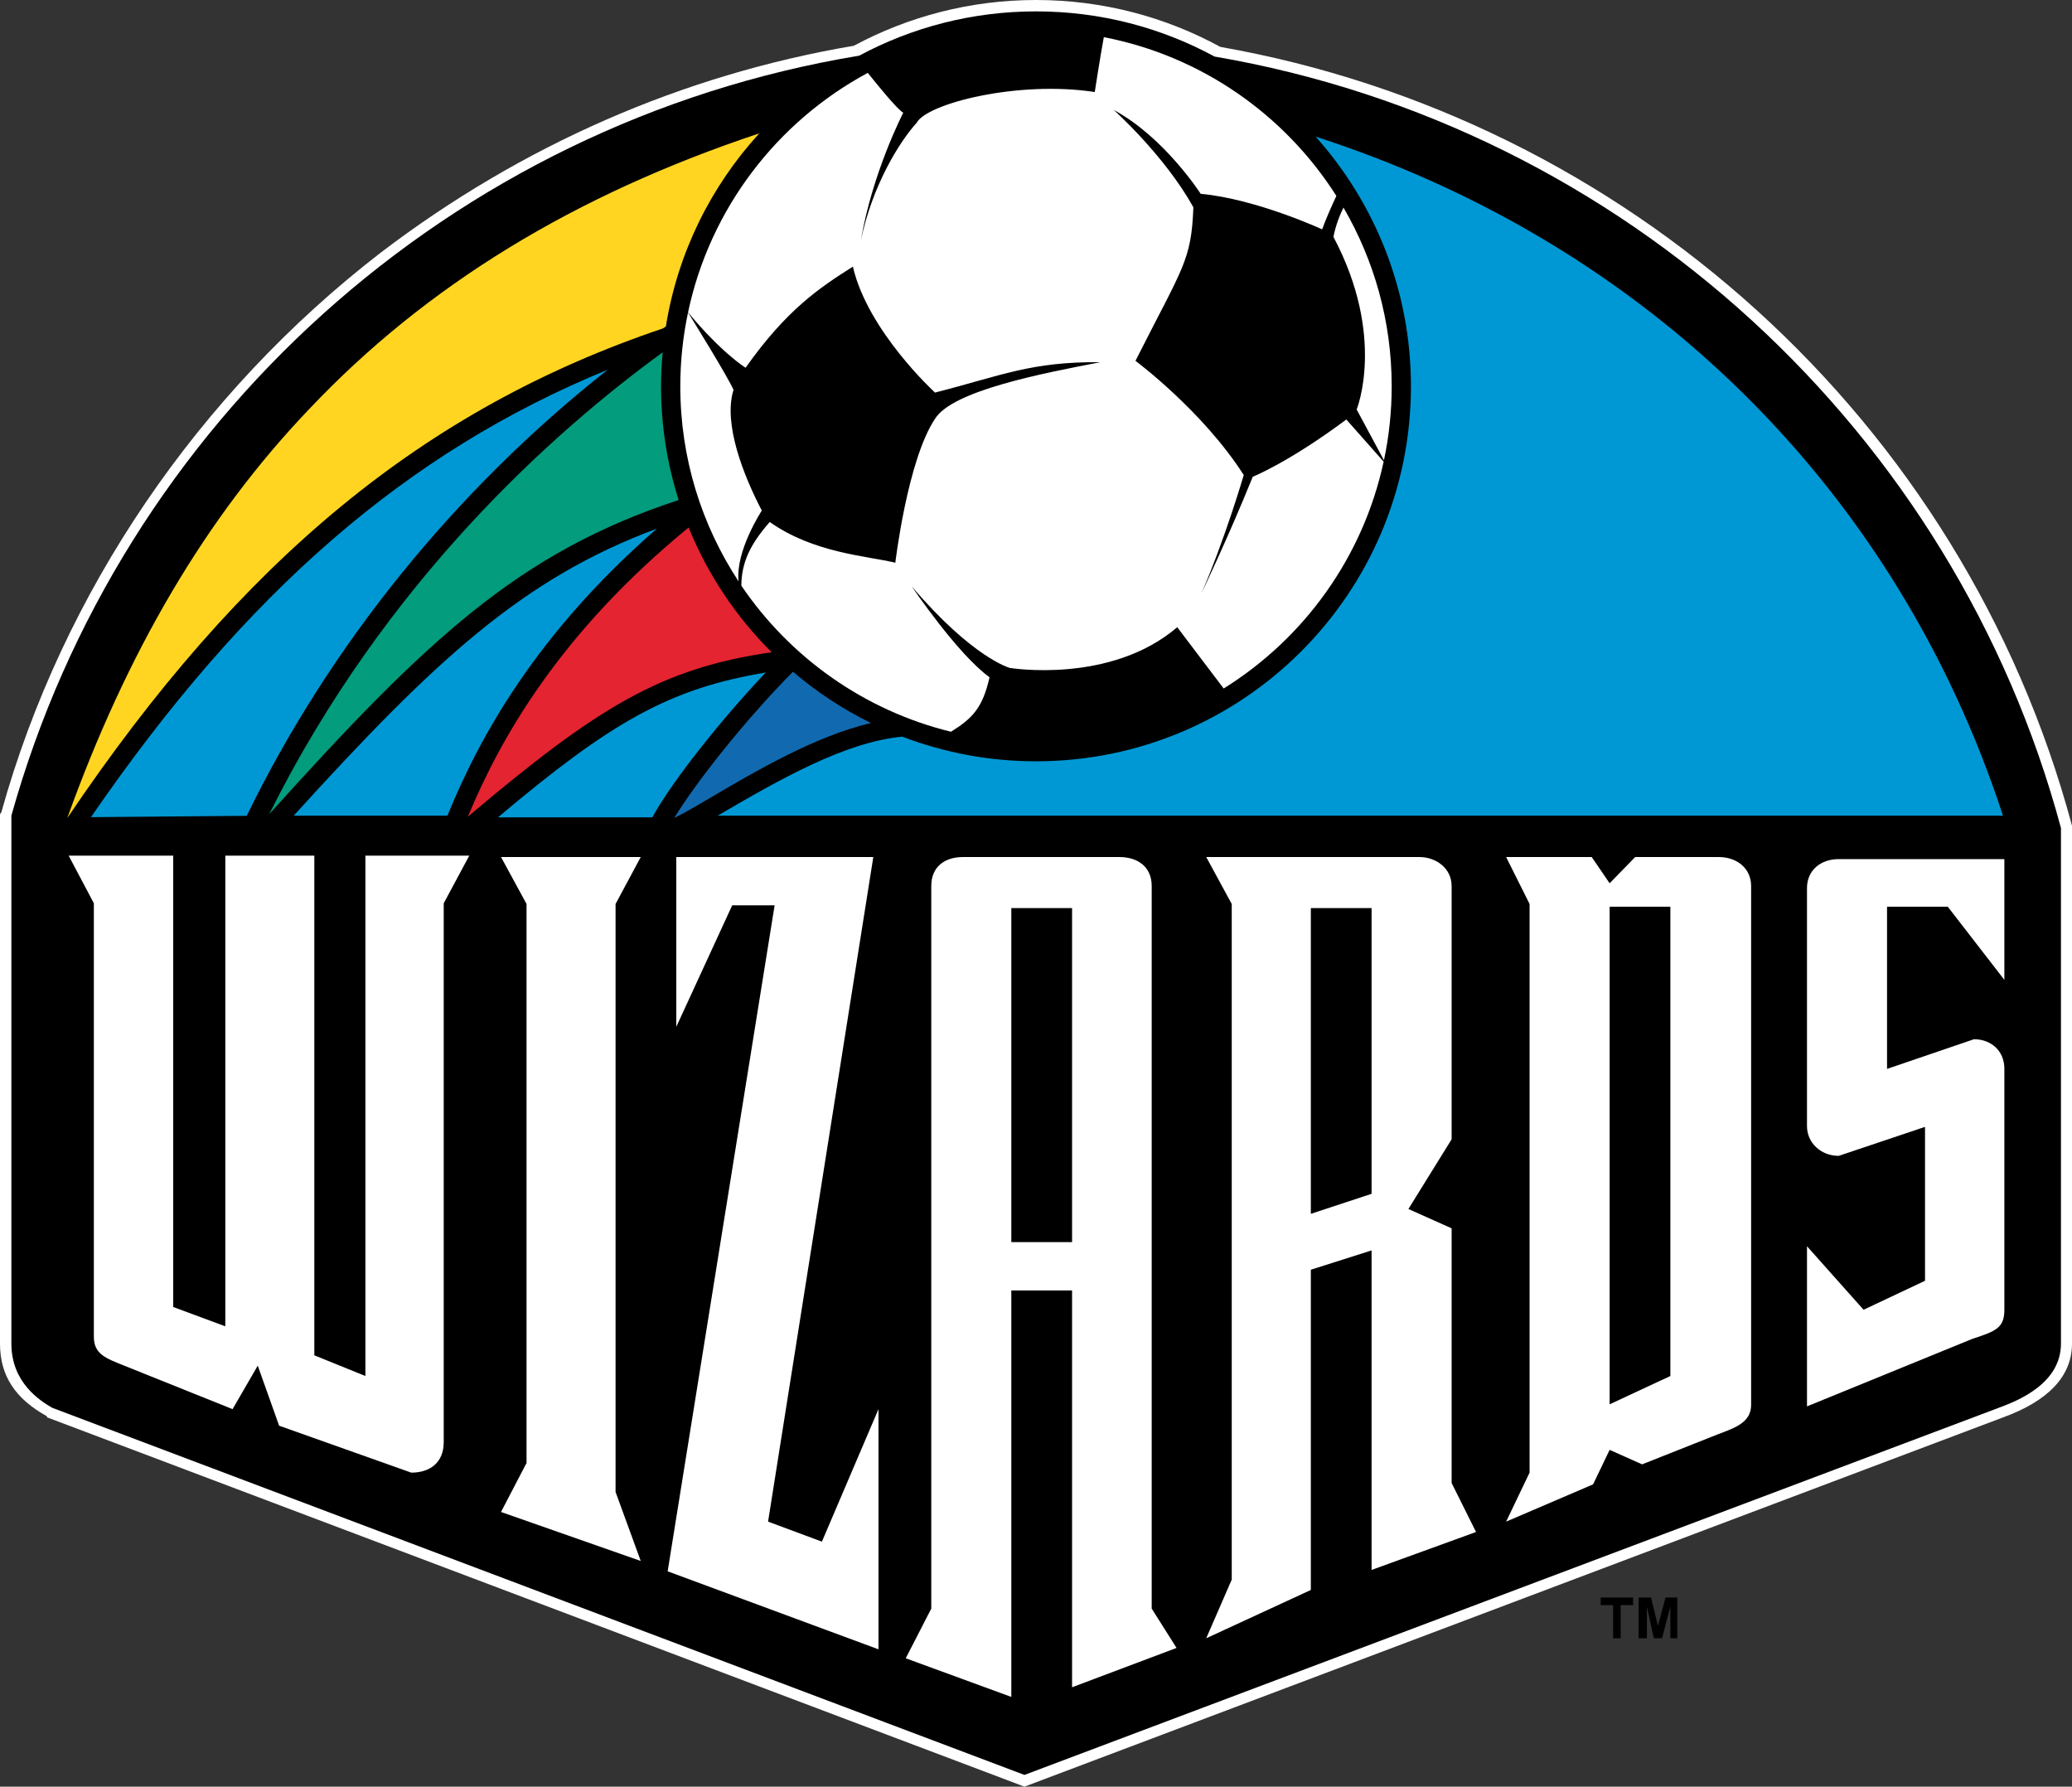
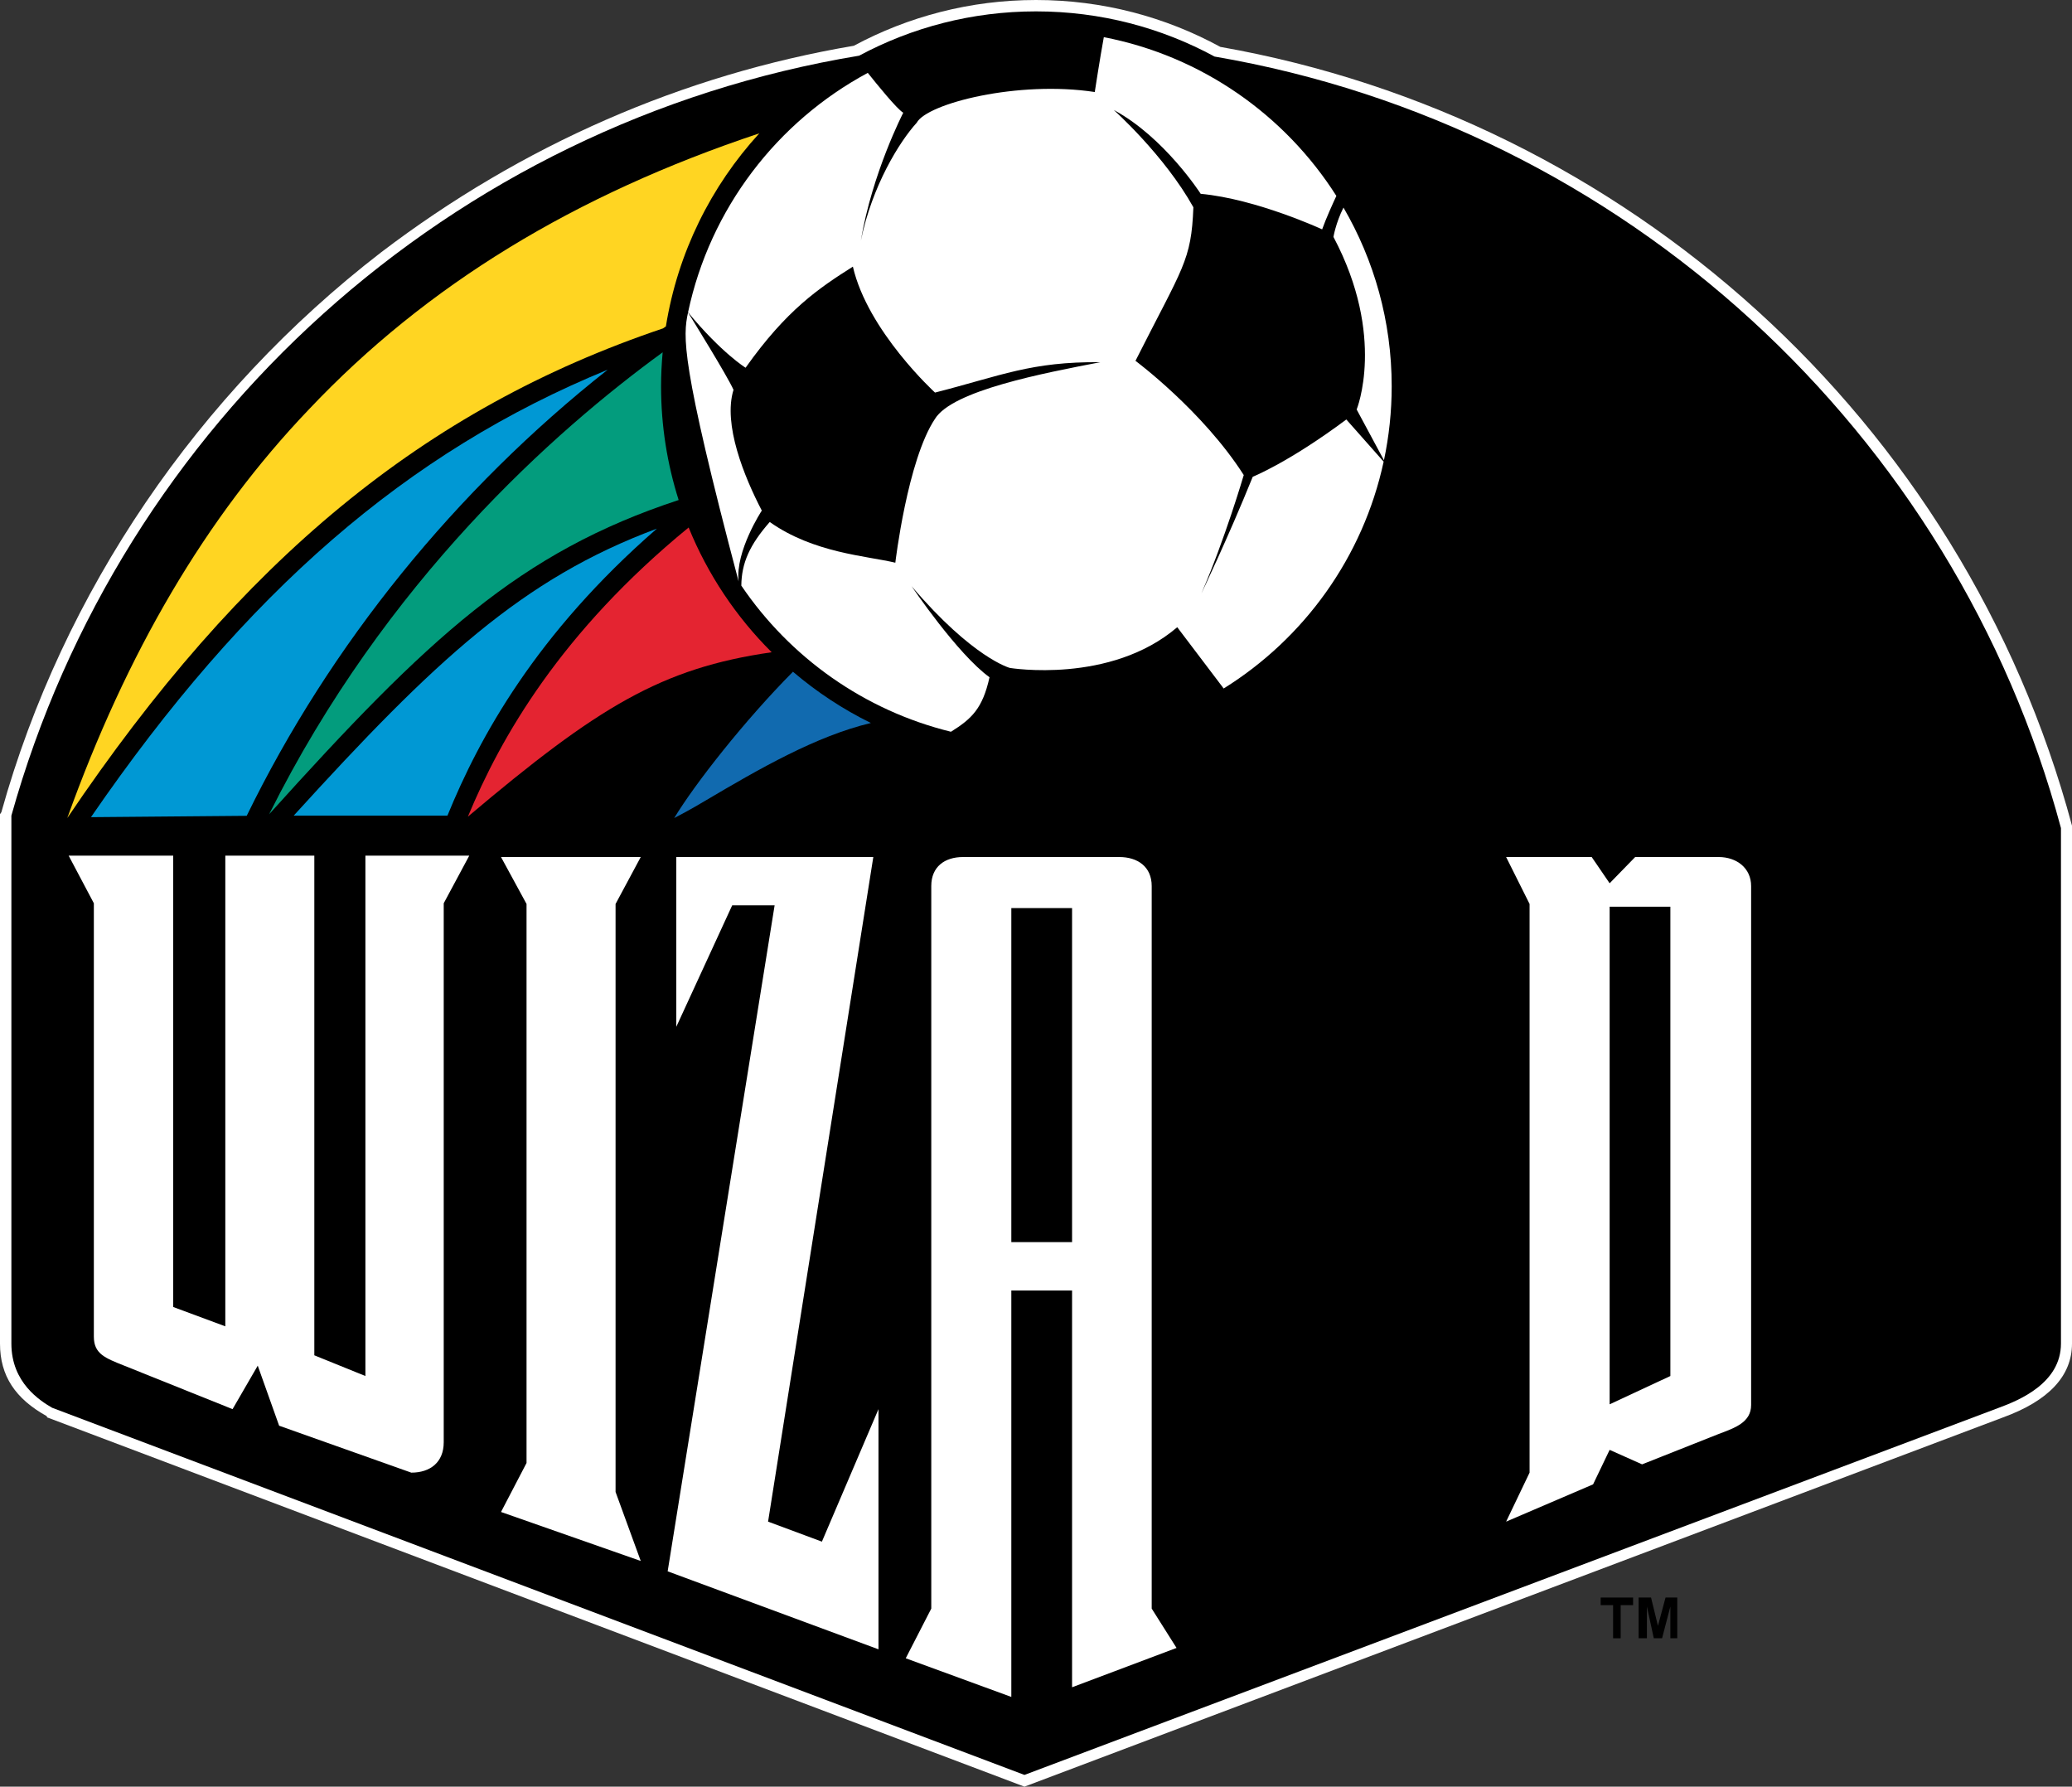
<svg xmlns="http://www.w3.org/2000/svg" version="1.1" id="Ebene_1" x="0px" y="0px" width="515.327px" height="444.33px" viewBox="0 0 515.327 444.33" enable-background="new 0 0 515.327 444.33" xml:space="preserve">
  <rect x="0" y="0" width="515.327" height="444.33" fill="#333333" stroke="none" />
  <path fill="#FFFFFF" d="M303.507,11.661C289.874,4.228,274.255,0,257.664,0c-16.374,0-31.799,4.126-45.305,11.38  c-42.612,7.228-82.585,24.734-117.618,51.41C49.343,97.802,15.619,147.149,0.342,201.983L0,202.499v131.644  c0,8.066,3.86,13.729,11.584,18.021l0.17,0.342l243.035,91.824l243.373-91.824c11.328-4.119,17.165-10.297,17.165-18.363V205.332  C488.157,104.188,404.241,29.419,303.507,11.661z" />
  <path d="M302.073,14.065C288.869,6.899,273.742,2.83,257.664,2.83c-15.907,0-30.878,3.992-43.981,11.015  C112.071,30.654,30.092,105.246,2.83,202.843v131.3c0,9.782,7.208,14.244,10.125,15.96l241.833,91.31l242.345-91.31  c5.148-1.887,15.446-6.178,15.446-15.96c0-4.635,0-128.212,0-128.212C486.15,107.493,404.005,31.521,302.073,14.065z" />
-   <path fill="#FFFFFF" d="M490.611,332.94l-41.192,16.82v-39.82l14.075,15.791l15.279-7.209v-38.274l-21.459,7.209  c-4.46,0-7.896-3.26-7.896-7.38v-59.214c0-4.461,3.436-7.207,7.896-7.207h41.193v30.034l-14.075-18.193h-15.104v40.334l21.626-7.379  c4.119,0,7.554,2.745,7.554,7.379v59.9C498.508,330.194,496.447,331.052,490.611,332.94" />
  <path fill="#FFFFFF" d="M251.526,308.911h15.109v-83.07h-15.109V308.911z M266.635,419.614v-98.688h-15.109v101.092l-26.259-9.611  l6.351-12.358v-179.7c0-4.805,3.349-7.208,7.895-7.208h38.873c4.549,0,8.053,2.403,8.053,7.208v179.7l6.178,9.784L266.635,419.614z" />
  <path fill="#FFFFFF" d="M415.437,225.497h-15.104v123.748l15.104-7.036V225.497 M427.45,356.625l-19.046,7.552l-8.072-3.604  l-4.118,8.582l-21.626,9.269l5.834-12.186V224.812l-5.834-11.672h21.284l4.46,6.523l6.355-6.523h20.763  c4.464,0,8.072,2.746,8.072,7.208v129.07C435.522,353.707,431.57,355.08,427.45,356.625z" />
-   <path fill="#FFFFFF" d="M341.124,225.841h-15.105v76.033l15.105-4.977V225.841 M341.124,390.437v-79.466l-15.105,4.807v79.638  l-26.02,12.015l6.346-14.59V224.812l-6.346-11.672h53.032c4.05,0,8.002,2.746,8.002,7.208v62.991l-10.749,17.334l10.749,4.807  v63.332l6.07,12.187L341.124,390.437z" />
  <polyline fill="#FFFFFF" points="166.054,390.779 192.656,225.154 182.104,225.154 168.2,255.362 168.2,213.14 217.201,213.14   191.028,378.423 204.415,383.4 218.488,350.446 218.488,410.176 166.054,390.779 " />
  <polyline fill="#FFFFFF" points="124.606,376.021 130.956,363.834 130.956,224.812 124.606,213.14 159.359,213.14 153.097,224.812   153.097,371.043 159.359,388.206 124.606,376.021 " />
  <path fill="#FFFFFF" d="M110.359,224.639v134.047c0,4.977-3.349,7.552-8.066,7.552l-32.87-11.671l-5.32-14.933l-6.263,10.813  l-26.945-10.813c-4.723-1.888-7.553-2.917-7.553-7.209V224.639l-6.266-11.841H43.08v112.247l12.957,4.807V212.798h22.14V337.06  l12.702,5.149V212.798h25.832L110.359,224.639" />
  <path fill="#0098D4" d="M151.136,91.944c-49.935,20.457-90.005,55.265-128.512,111.28l38.736-0.334  C82.112,160.324,113.276,121.835,151.136,91.944z" />
  <path fill="#0098D4" d="M163.369,131.471c-33.487,12.443-55.258,32.831-90.322,71.372h38.239  C119.206,183.378,133.408,157.523,163.369,131.471z" />
-   <path fill="#0098D4" d="M123.844,203.272h38.4c4.963-9.142,17.628-24.888,28.207-36.022  C166.371,171.258,151.843,179.681,123.844,203.272z" />
-   <path fill="#0098D4" d="M327.204,33.975c14.738,16.491,23.711,38.247,23.711,62.106c0,51.502-41.751,93.251-93.251,93.251  c-11.725,0-22.934-2.185-33.271-6.135c-14.328,1.406-30.236,10.508-45.893,19.646h319.662  C471.581,121.551,409.643,60.596,327.204,33.975z" />
  <path fill="#E42431" d="M171.27,131.184c-31.748,26.004-46.717,52.138-54.903,71.917c32.339-27.332,48.147-36.948,75.561-40.889  C183.101,153.438,176.036,142.902,171.27,131.184z" />
  <path fill="#FFD522" d="M76.805,101.838c-25.659,26.858-45.312,60.499-60.071,101.607c43.388-64.349,88.879-101.789,148.163-121.774  c0.238-0.168,0.479-0.332,0.717-0.499c2.948-18.342,11.236-34.896,23.231-48.009C142.978,48.43,106.036,70.891,76.805,101.838z" />
  <path fill="#039C7D" d="M164.813,87.617C138,107.153,95.928,144.35,66.938,202.499c39.525-43.862,62.306-65.154,101.851-78.146  c-2.835-8.919-4.376-18.415-4.376-28.273C164.412,93.226,164.561,90.406,164.813,87.617z" />
  <path fill="#116AAF" d="M167.686,203.445c3.86-1.976,7.551-4.207,7.551-4.207c13.643-8.067,27.766-16.201,41.356-19.431  c-7.001-3.441-13.5-7.74-19.377-12.75C185.267,179.097,172.846,194.896,167.686,203.445z" />
  <path fill="#FFFFFF" d="M331.647,58.93c0,0,0.533-3.393,2.489-7.307c7.612,13.066,11.993,28.246,11.993,44.458  c0,6.306-0.672,12.453-1.925,18.385l-6.789-12.627C337.416,101.838,344.797,83.729,331.647,58.93z" />
-   <path fill="#FFFFFF" d="M171.119,77.712c1.029,1.66,9.856,15.922,11.312,19.232c-2.659,8.581,2.662,21.626,7.037,30.036  c0,0-6.619,10.074-5.767,17.619c-9.159-13.934-14.504-30.598-14.504-48.519C169.197,89.781,169.867,83.639,171.119,77.712z" />
+   <path fill="#FFFFFF" d="M171.119,77.712c1.029,1.66,9.856,15.922,11.312,19.232c-2.659,8.581,2.662,21.626,7.037,30.036  c0,0-6.619,10.074-5.767,17.619C169.197,89.781,169.867,83.639,171.119,77.712z" />
  <path fill="#FFFFFF" d="M304.339,171.225l-11.547-15.239c-16.646,14.246-41.622,10.127-41.622,10.127s-9.183-2.403-24.458-20.336  c0,0,11.415,16.903,19.394,22.655c-1.735,7.78-4.408,10.308-9.589,13.552c-21.571-5.292-40.039-18.479-52.142-36.343  c0.059-5.622,2.063-10.122,7.067-15.826c10.898,7.723,24.029,8.41,31.237,10.125c0,0,3.002-25.488,9.868-35.787  c4.378-7.037,26.863-11.327,41.108-14.073c-17.25-0.173-24.632,3.349-41.108,7.552c0,0-16.732-15.275-20.425-31.322  c-8.41,5.32-16.476,10.725-26.688,25.143c0,0-5.957-3.661-14.308-13.773c5.457-25.789,22.141-47.427,44.705-59.559  c2.208,2.775,7.29,9.048,8.819,9.914c0,0-7.723,14.934-10.553,31.837c2.83-13.73,9.612-24.628,13.902-29.349  c2.575-4.806,25.229-10.554,44.282-7.637c0,0,1.316-8.576,2.252-13.644c24.289,4.691,45.025,19.315,57.836,39.481  c-0.914,1.961-2.576,5.619-3.537,8.319c0,0-16.302-7.552-30.207-8.841c0,0-9.025-14.074-21.625-20.852c0,0,12.6,11.24,19.808,24.2  c-0.517,13.388-2.577,14.76-14.402,38.187c0,0,16.736,12.445,26.929,28.408c0,0-4.698,16.045-10.534,29.432  c0,0,6.522-13.558,12.771-29.005c0,0,9.024-3.604,23.272-14.247l9.282,10.485C339.002,138.571,324.34,158.775,304.339,171.225z" />
  <polyline points="403.08,407.43 401.195,407.43 401.195,399.189 398.105,399.189 398.105,397.301 406.168,397.301 406.168,399.189   403.08,399.189 403.08,407.43 " />
  <polyline points="409.602,407.43 407.541,407.43 407.541,397.301 410.63,397.301 412.347,404.341 414.238,397.301 417.152,397.301   417.152,407.43 415.437,407.43 415.437,399.532 413.375,407.43 411.317,407.43 409.602,399.532 409.602,407.43 " />
</svg>